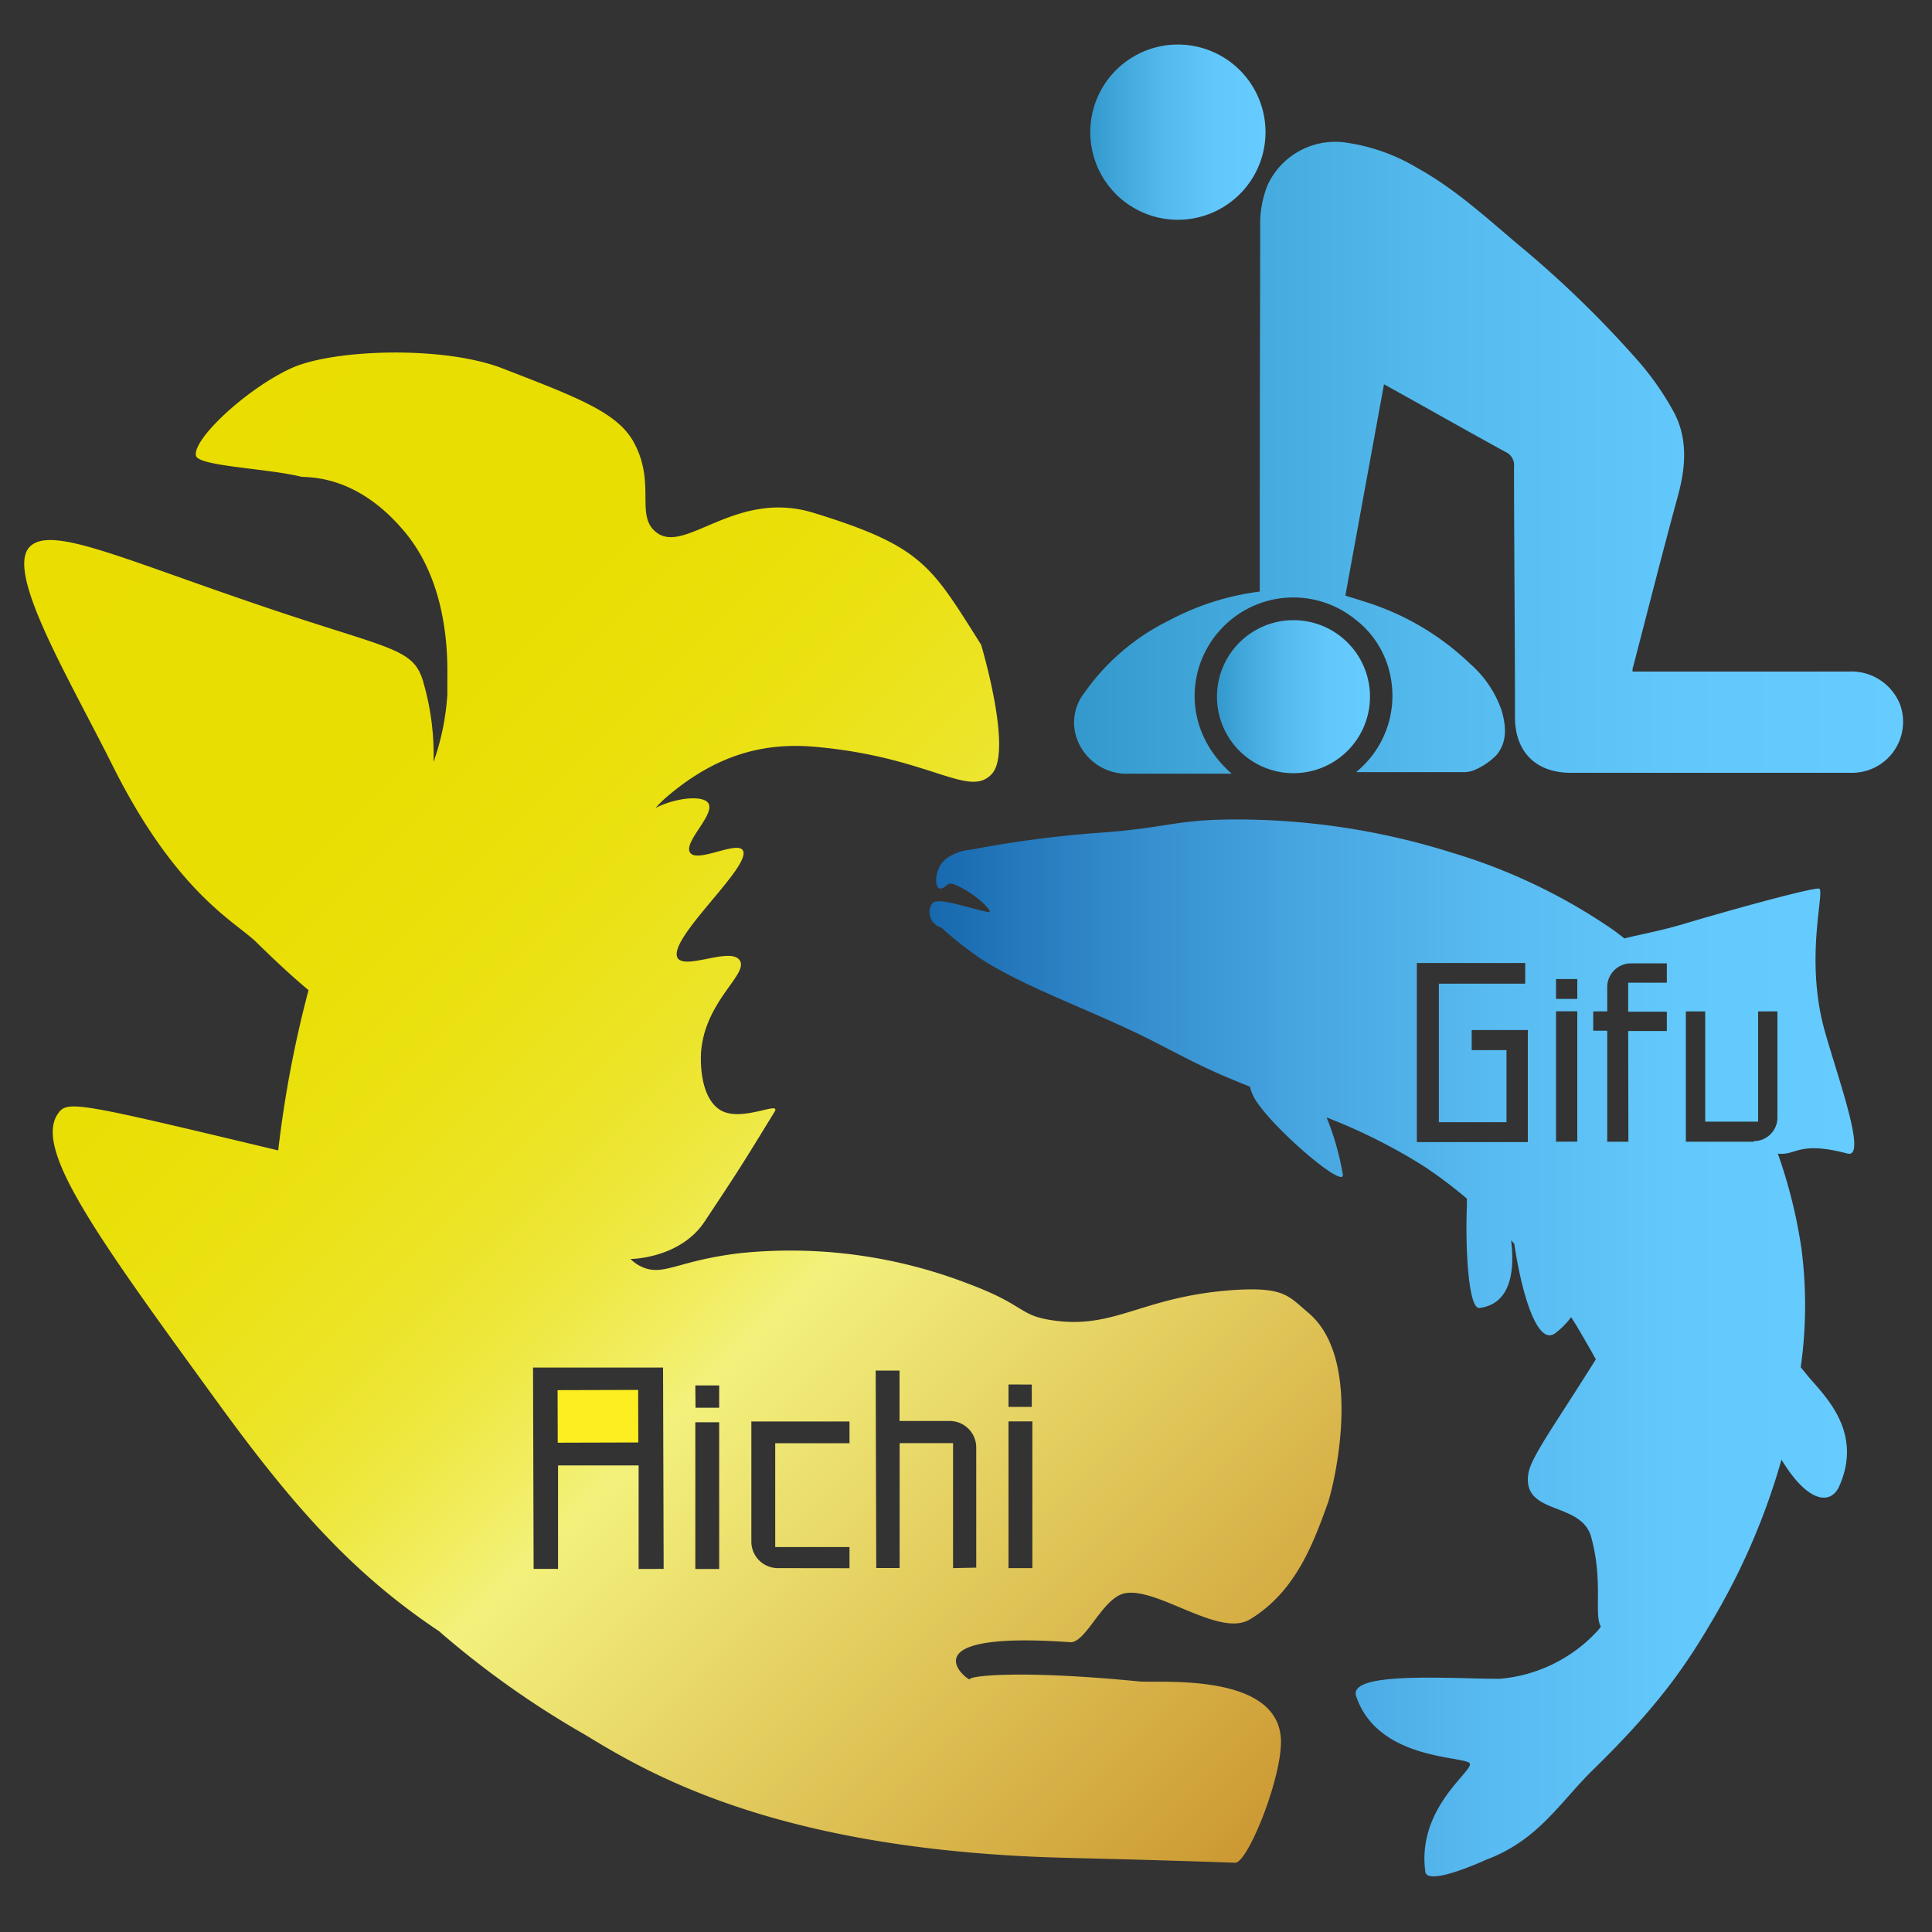
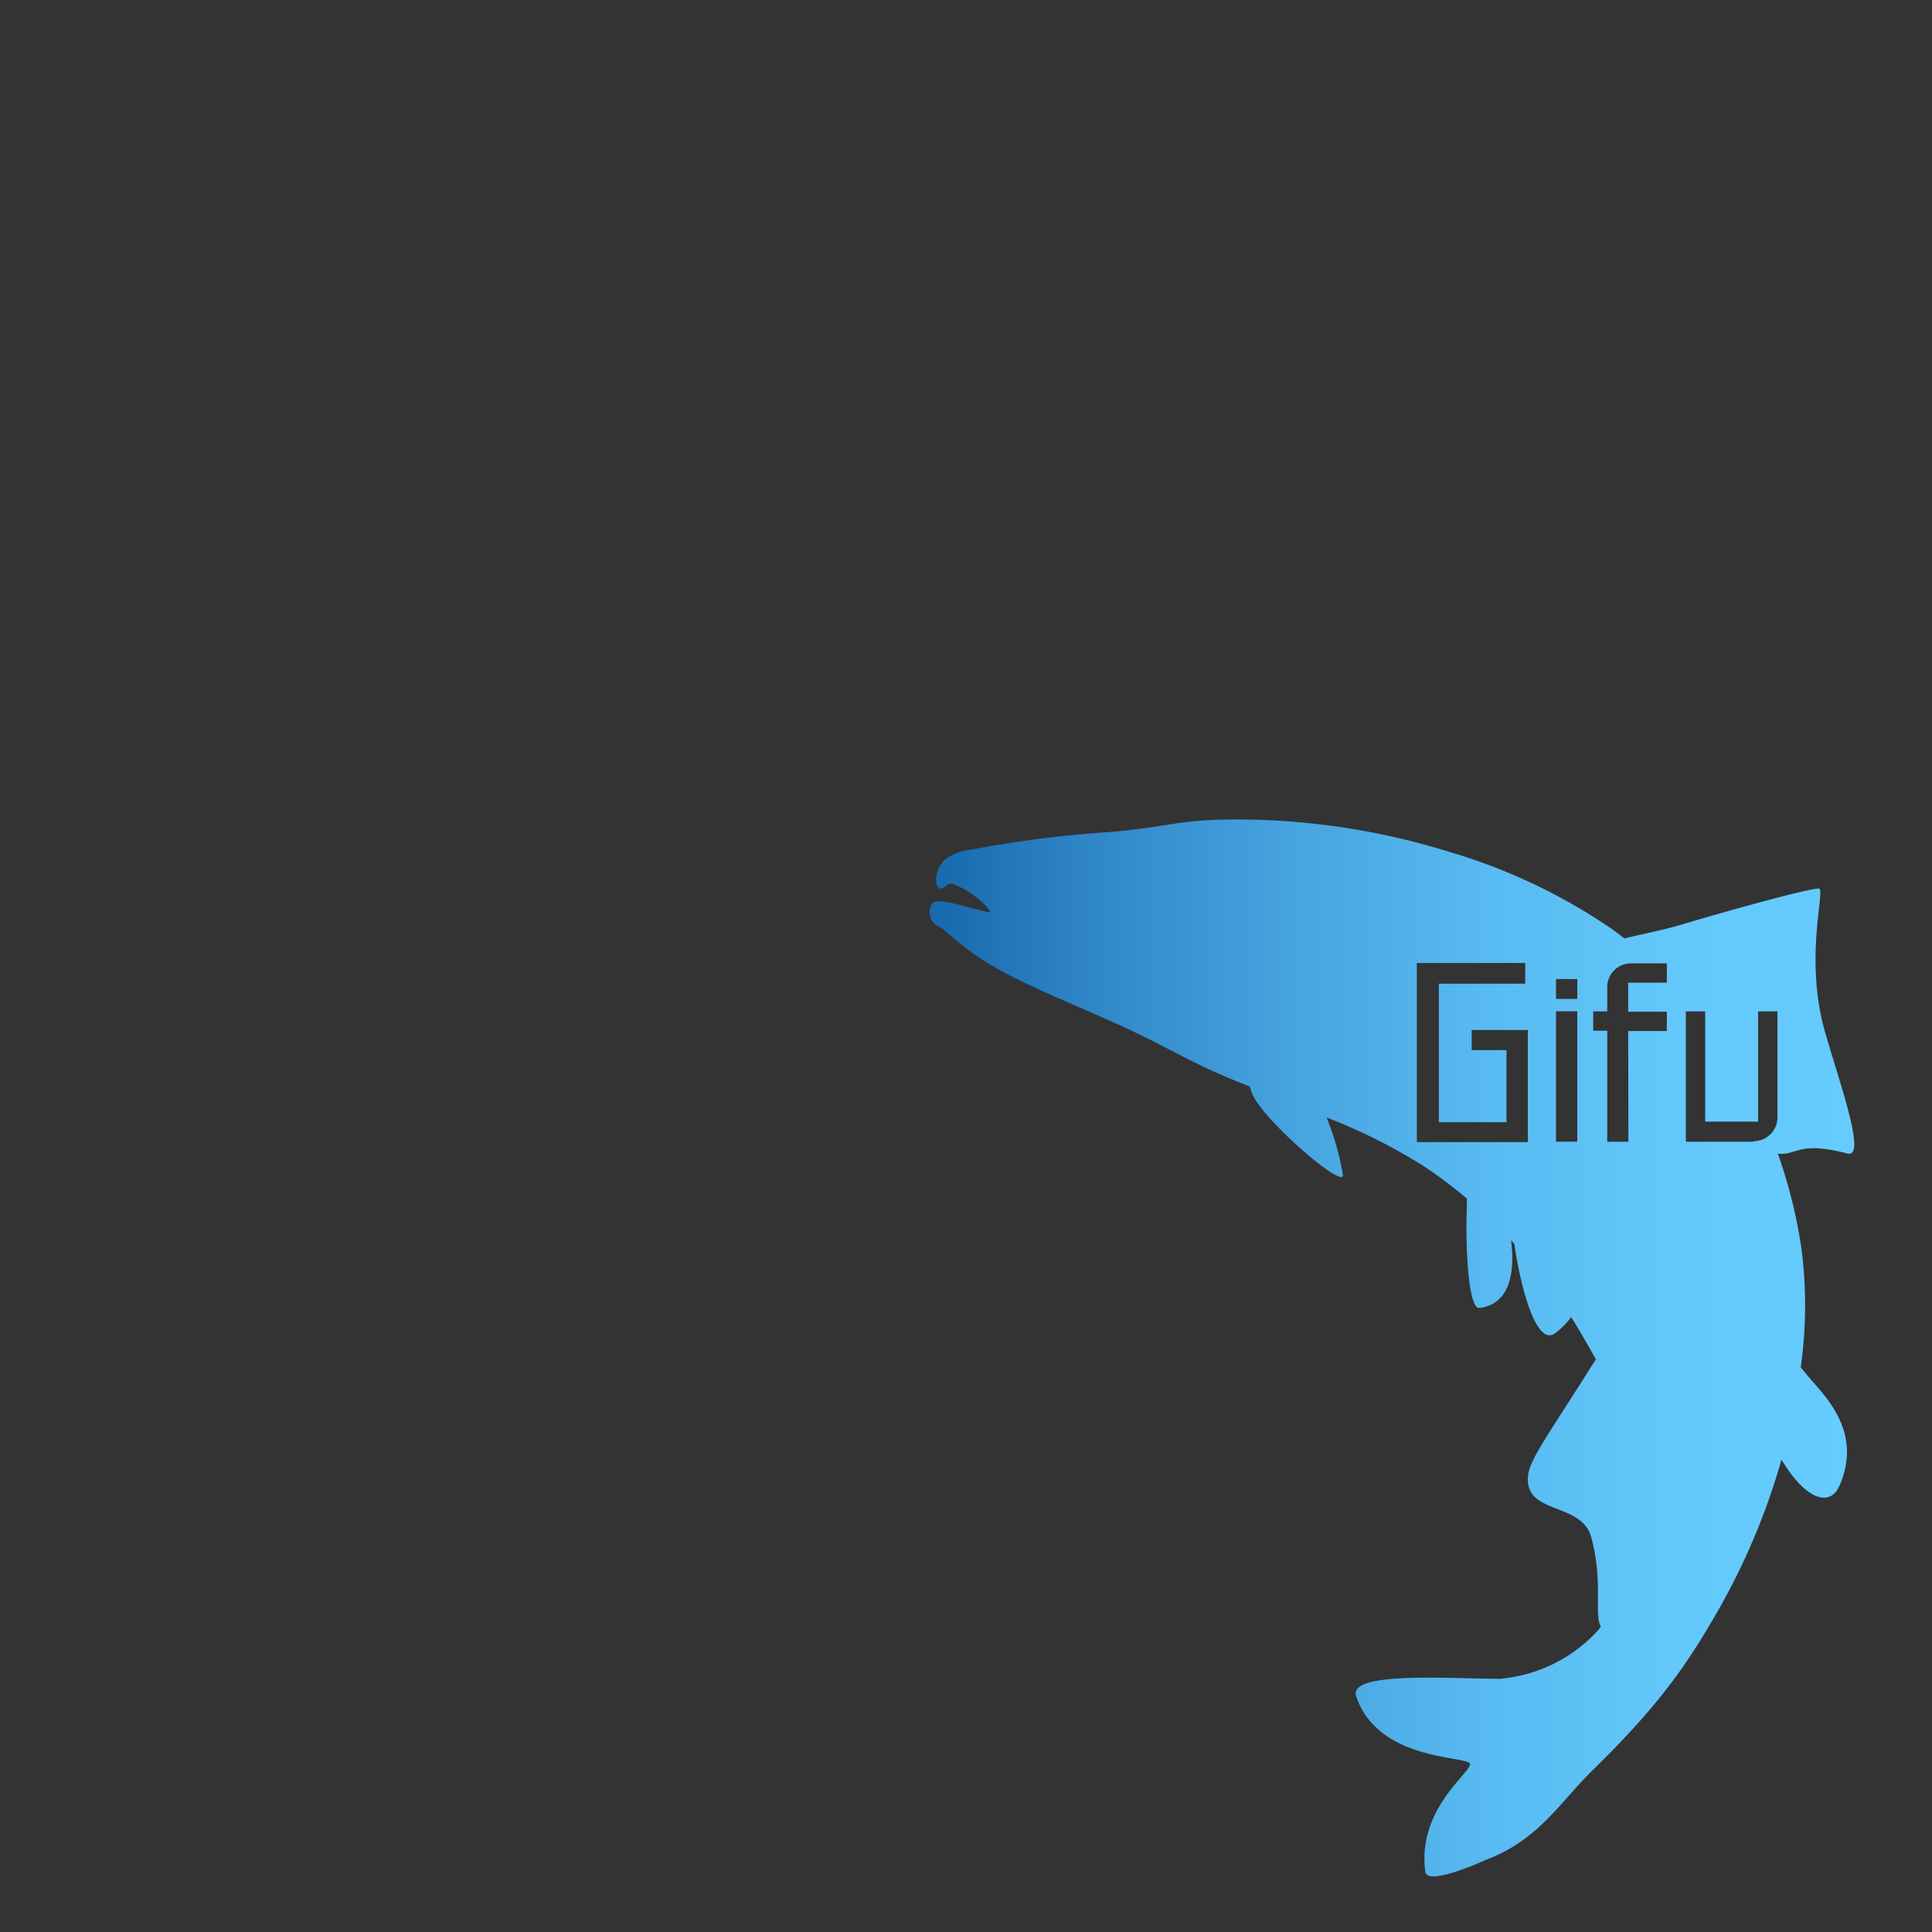
<svg xmlns="http://www.w3.org/2000/svg" xmlns:xlink="http://www.w3.org/1999/xlink" width="200px" height="200px" viewBox="0 0 200 200">
  <rect x="0" y="0" width="200" height="200" fill="#333333" stroke="none" />
  <defs>
    <style>.a{fill:url(#a);}.b{fill:#fcee21;}.c{fill:url(#b);}.d{fill:url(#c);}.e{fill:url(#d);}.f{fill:url(#e);}</style>
    <linearGradient id="a" x1="96.19" y1="139.49" x2="191.94" y2="139.49" gradientUnits="userSpaceOnUse">
      <stop offset="0" stop-color="#1768ae" />
      <stop offset="0.18" stop-color="#3087c8" />
      <stop offset="0.4" stop-color="#47a5e0" />
      <stop offset="0.61" stop-color="#58bbf1" />
      <stop offset="0.81" stop-color="#63c8fb" />
      <stop offset="1" stop-color="#6cf" />
    </linearGradient>
    <linearGradient id="b" x1="138.41" y1="182.51" x2="7.82" y2="51.91" gradientUnits="userSpaceOnUse">
      <stop offset="0" stop-color="#c93" />
      <stop offset="0.4" stop-color="#f3f17c" />
      <stop offset="0.44" stop-color="#f1ed5f" />
      <stop offset="0.49" stop-color="#eee842" />
      <stop offset="0.55" stop-color="#ece429" />
      <stop offset="0.62" stop-color="#ebe217" />
      <stop offset="0.69" stop-color="#eae00a" />
      <stop offset="0.79" stop-color="#e9de02" />
      <stop offset="1" stop-color="#e9de00" />
    </linearGradient>
    <linearGradient id="c" x1="111.2" y1="47.4" x2="197" y2="47.4" gradientUnits="userSpaceOnUse">
      <stop offset="0" stop-color="#39c" />
      <stop offset="0.14" stop-color="#3fa5d8" />
      <stop offset="0.44" stop-color="#5be" />
      <stop offset="0.73" stop-color="#62c8fb" />
      <stop offset="1" stop-color="#6cf" />
    </linearGradient>
    <linearGradient id="d" x1="112.8" y1="13.69" x2="130.99" y2="13.69" xlink:href="#c" />
    <linearGradient id="e" x1="125.97" y1="72.12" x2="141.81" y2="72.12" xlink:href="#c" />
  </defs>
  <title>link_aigi</title>
  <path class="a" d="M188.91,106.77c-2.18-7.69.12-14.8-.63-14.79-1,0-8.08,1.91-14.27,3.75-2.36.69-4.61,1.08-5.85,1.42h0c-.33-.26-.76-.59-1.21-.92a59.37,59.37,0,0,0-16.77-8,74.16,74.16,0,0,0-23.35-3.39c-5.39.1-6.33.9-13.07,1.37a115.57,115.57,0,0,0-13.3,1.76,4.84,4.84,0,0,0-2.61,1c-1.18,1-1.19,3.21-.39,3s.37-1,2.2,0,3.28,2.59,2.64,2.45c-2.69-.57-5.41-1.66-5.86-.81a1.65,1.65,0,0,0,1,2.41,39.37,39.37,0,0,0,4,3.17c3.73,2.43,8.59,4.29,13.91,6.68,5.81,2.6,7.44,4,13.57,6.43l.47.19a4.72,4.72,0,0,0,.84,1.76c2.17,3.11,9.14,9,8.77,7.28a28.21,28.21,0,0,0-1.67-5.85,58,58,0,0,1,10.15,5.1,48.28,48.28,0,0,1,4.37,3.3c0,.25,0,.52,0,.82-.17,4.1.14,10.63,1.3,10.5,2.49-.29,3.83-2.54,3.28-7l.33.36c.69,4.75,2.34,10.82,4.31,9.2a8,8,0,0,0,1.57-1.61q.55.85,1.08,1.77c.49.85,1,1.71,1.48,2.6-4.6,7.33-6.75,10.18-7,11.91-.57,4.26,5.5,2.76,6.52,6.49,1.27,4.63.26,8,1,9.27l-.24.32a15.51,15.51,0,0,1-10.26,5.08c-5,0-15.73-.82-14.83,1.81,2.3,6.81,11.62,6.13,11.78,7s-5.51,4.67-4.62,11.17c.21,1.49,5.74-1,6.25-1.23,5.48-2.05,7.65-5.95,11.08-9.3,7.17-7,9.89-11.23,12.63-15.92a70.07,70.07,0,0,0,6.91-16.22c2.7,4.48,5.12,4.77,6,2.7,2.59-5.89-2-9.71-3.41-11.53l-.6-.73h0a45.72,45.72,0,0,0,.09-12.17,51.89,51.89,0,0,0-2.46-9.95c1.94.24,2.08-1.36,7.23,0C193.29,119.89,190.32,111.77,188.91,106.77Zm-42.24,11.46,0-18.54,11.22,0v2.14l-8.94,0,0,14.34,7,0,0-7.46h-3.6v-2.08h5.81l0,11.6Zm14.41-16.88h2.2v2.06h-2.2Zm0,16.84,0-13.5h2.2l0,13.49Zm7.49,0h-2.19l0-11.49h-1.45v-2h1.45v-2.52a2.45,2.45,0,0,1,2.44-2.45h3.73v2h-4v3h4v2h-4Zm12.95,0-7,0,0-13.49h2l0,11.41H182l0-11.41H184l0,11.05A2.45,2.45,0,0,1,181.57,118.13Z" />
-   <rect class="b" x="57.73" y="143.9" width="8.34" height="5.44" transform="translate(-0.41 0.17) rotate(-0.16)" />
-   <path class="c" d="M110.79,170c1.64.1,3.36-4.67,5.69-5.07,3.4-.61,9.75,4.6,12.89,2.72,4.75-2.86,6.57-7.86,8.07-12,.65-1.85,3.79-14.88-2-19.75-2-1.68-2.45-2.65-7.34-2.38-9.78.57-12.6,4.16-19.2,3.15-3.51-.53-2.67-1.54-8.69-3.79a51.16,51.16,0,0,0-23.55-3.16c-6.86.81-8.06,2.59-10.51,1.28a3.93,3.93,0,0,1-.88-.67c.55,0,5.26-.24,7.67-3.87,3.69-5.57,3.69-5.57,7.23-11.35.8-1.27-3.54,1.21-5.7-.26s-1.93-5.54-1.89-6c.43-5.27,4.92-8,4-9.43s-5.59,1-6.43-.24C69,97.23,78,89.54,76.88,88c-.66-.94-4.71,1.35-5.44.27s2.59-3.93,1.9-5.1c-.55-.91-3.47-.57-5.48.47a13.41,13.41,0,0,1,1.2-1.18c4.9-4.16,9.68-5.6,15.08-5.17,12.08,1,16.16,5.44,18.54,2.82,2.19-2.38-1.12-13.38-1.12-13.38-5.15-8.13-6-10.16-17.34-13.64C76.19,50.61,71,57.37,68,55.15c-2.34-1.71,0-5.1-2.45-9.47-1.72-3-5.73-4.53-13.65-7.59-6.1-2.31-17.34-1.94-21.69,0-4.6,2.09-10.25,7.32-9.93,9.07.22,1.11,7.31,1.31,10.85,2.18.58.14,5.73-.4,10.84,5.81,4.63,5.61,4.34,13.5,4.34,15.18,0,.4,0,.94,0,1.55a25.68,25.68,0,0,1-1.43,7,26.91,26.91,0,0,0-1-8.06c-1-3.82-3.17-3.45-16.79-8.09-14.75-5-21.79-8.33-24-6.14C.51,59.18,7.08,70.1,11.68,79.3,18.25,92.43,24.35,95.42,26.5,97.5c1.57,1.54,3.47,3.36,5.44,5a117.17,117.17,0,0,0-3.14,16.59C8.43,114.22,7,113.89,6.06,115.2c-2.7,3.62,3.87,12.66,16.72,30.32,7.66,10.51,13.8,17.39,22.52,23.24a.51.51,0,0,1,.18.13A94.53,94.53,0,0,0,60.6,179.6c6.75,4.13,19.63,11.62,47.71,12.66,4.19.14,8,.17,19.56.57,1.35,0,5.08-9.4,4.71-13.06-.65-6.68-12.7-5.51-14.67-5.71-12.34-1.21-17.52-.57-17.52-.23S93.27,168.76,110.79,170Zm-44.68-7.58,0-10.72-8.34,0,0,10.71H55.24l-.06-20.84,13.46,0,.06,20.84Zm5.87-19h2.47v2.31H72Zm0,19,0-15.19h2.47l0,15.19Zm34.89-.09h-2.47l0-15.19h2.47Zm-.06-19v2.31H104.4v-2.32Zm-26.34,19a2.74,2.74,0,0,1-2.69-2.74l0-12.44,10.16,0v2.25l-7.69,0,0,10.75,7.69,0v2.19Zm18.19,0,0-12.94-5.53,0,0,12.93H90.71l-.06-20.44,2.47,0,0,5.22h5.18a2.75,2.75,0,0,1,2.76,2.74l0,12.44Z" />
-   <path class="d" d="M169,69.52h7l15.38,0A5.42,5.42,0,0,1,196.72,73a5.28,5.28,0,0,1-5.06,7c-2.79,0-5.58,0-8.37,0l-20.69,0c-3.59,0-5.76-2.15-5.77-5.74,0-8.64-.09-17.28-.1-25.92a1.5,1.5,0,0,0-.89-1.56c-4.18-2.29-8.32-4.65-12.57-7l-4,21.88c.71.22,1.41.43,2.11.66a27.46,27.46,0,0,1,10.81,6.4,11.25,11.25,0,0,1,3.28,4.9c.44,1.57.57,3.21-.56,4.55a7.18,7.18,0,0,1-2.15,1.49,2.89,2.89,0,0,1-1.38.27c-3.63,0-7.25,0-11,0A10.18,10.18,0,0,0,144,70.32a9.8,9.8,0,0,0-3.75-6.24,10.19,10.19,0,0,0-14,1.21c-3.45,3.85-3.83,10.32,1.25,14.8h-.91c-3.24,0-6.48,0-9.71,0a5.46,5.46,0,0,1-5.06-2.86,5,5,0,0,1,.47-5.56A23.22,23.22,0,0,1,121,64.24a27.17,27.17,0,0,1,9.41-3v-.88q0-18.4.05-36.82a10.74,10.74,0,0,1,.76-4.38A7.71,7.71,0,0,1,139,14.72a19.69,19.69,0,0,1,7.69,2.65c3.82,2.11,7,5,10.32,7.82a109.8,109.8,0,0,1,12.54,12.14,29.21,29.21,0,0,1,3.77,5.42c1.43,2.75,1.17,5.7.36,8.65-1.6,5.85-3.08,11.73-4.61,17.59C169,69.13,169,69.28,169,69.52Z" />
-   <path class="e" d="M121.78,22.75A9.07,9.07,0,1,1,131,14,9.08,9.08,0,0,1,121.78,22.75Z" />
-   <path class="f" d="M133.9,64.2a7.92,7.92,0,0,1,0,15.84,7.92,7.92,0,1,1,0-15.84Z" />
</svg>